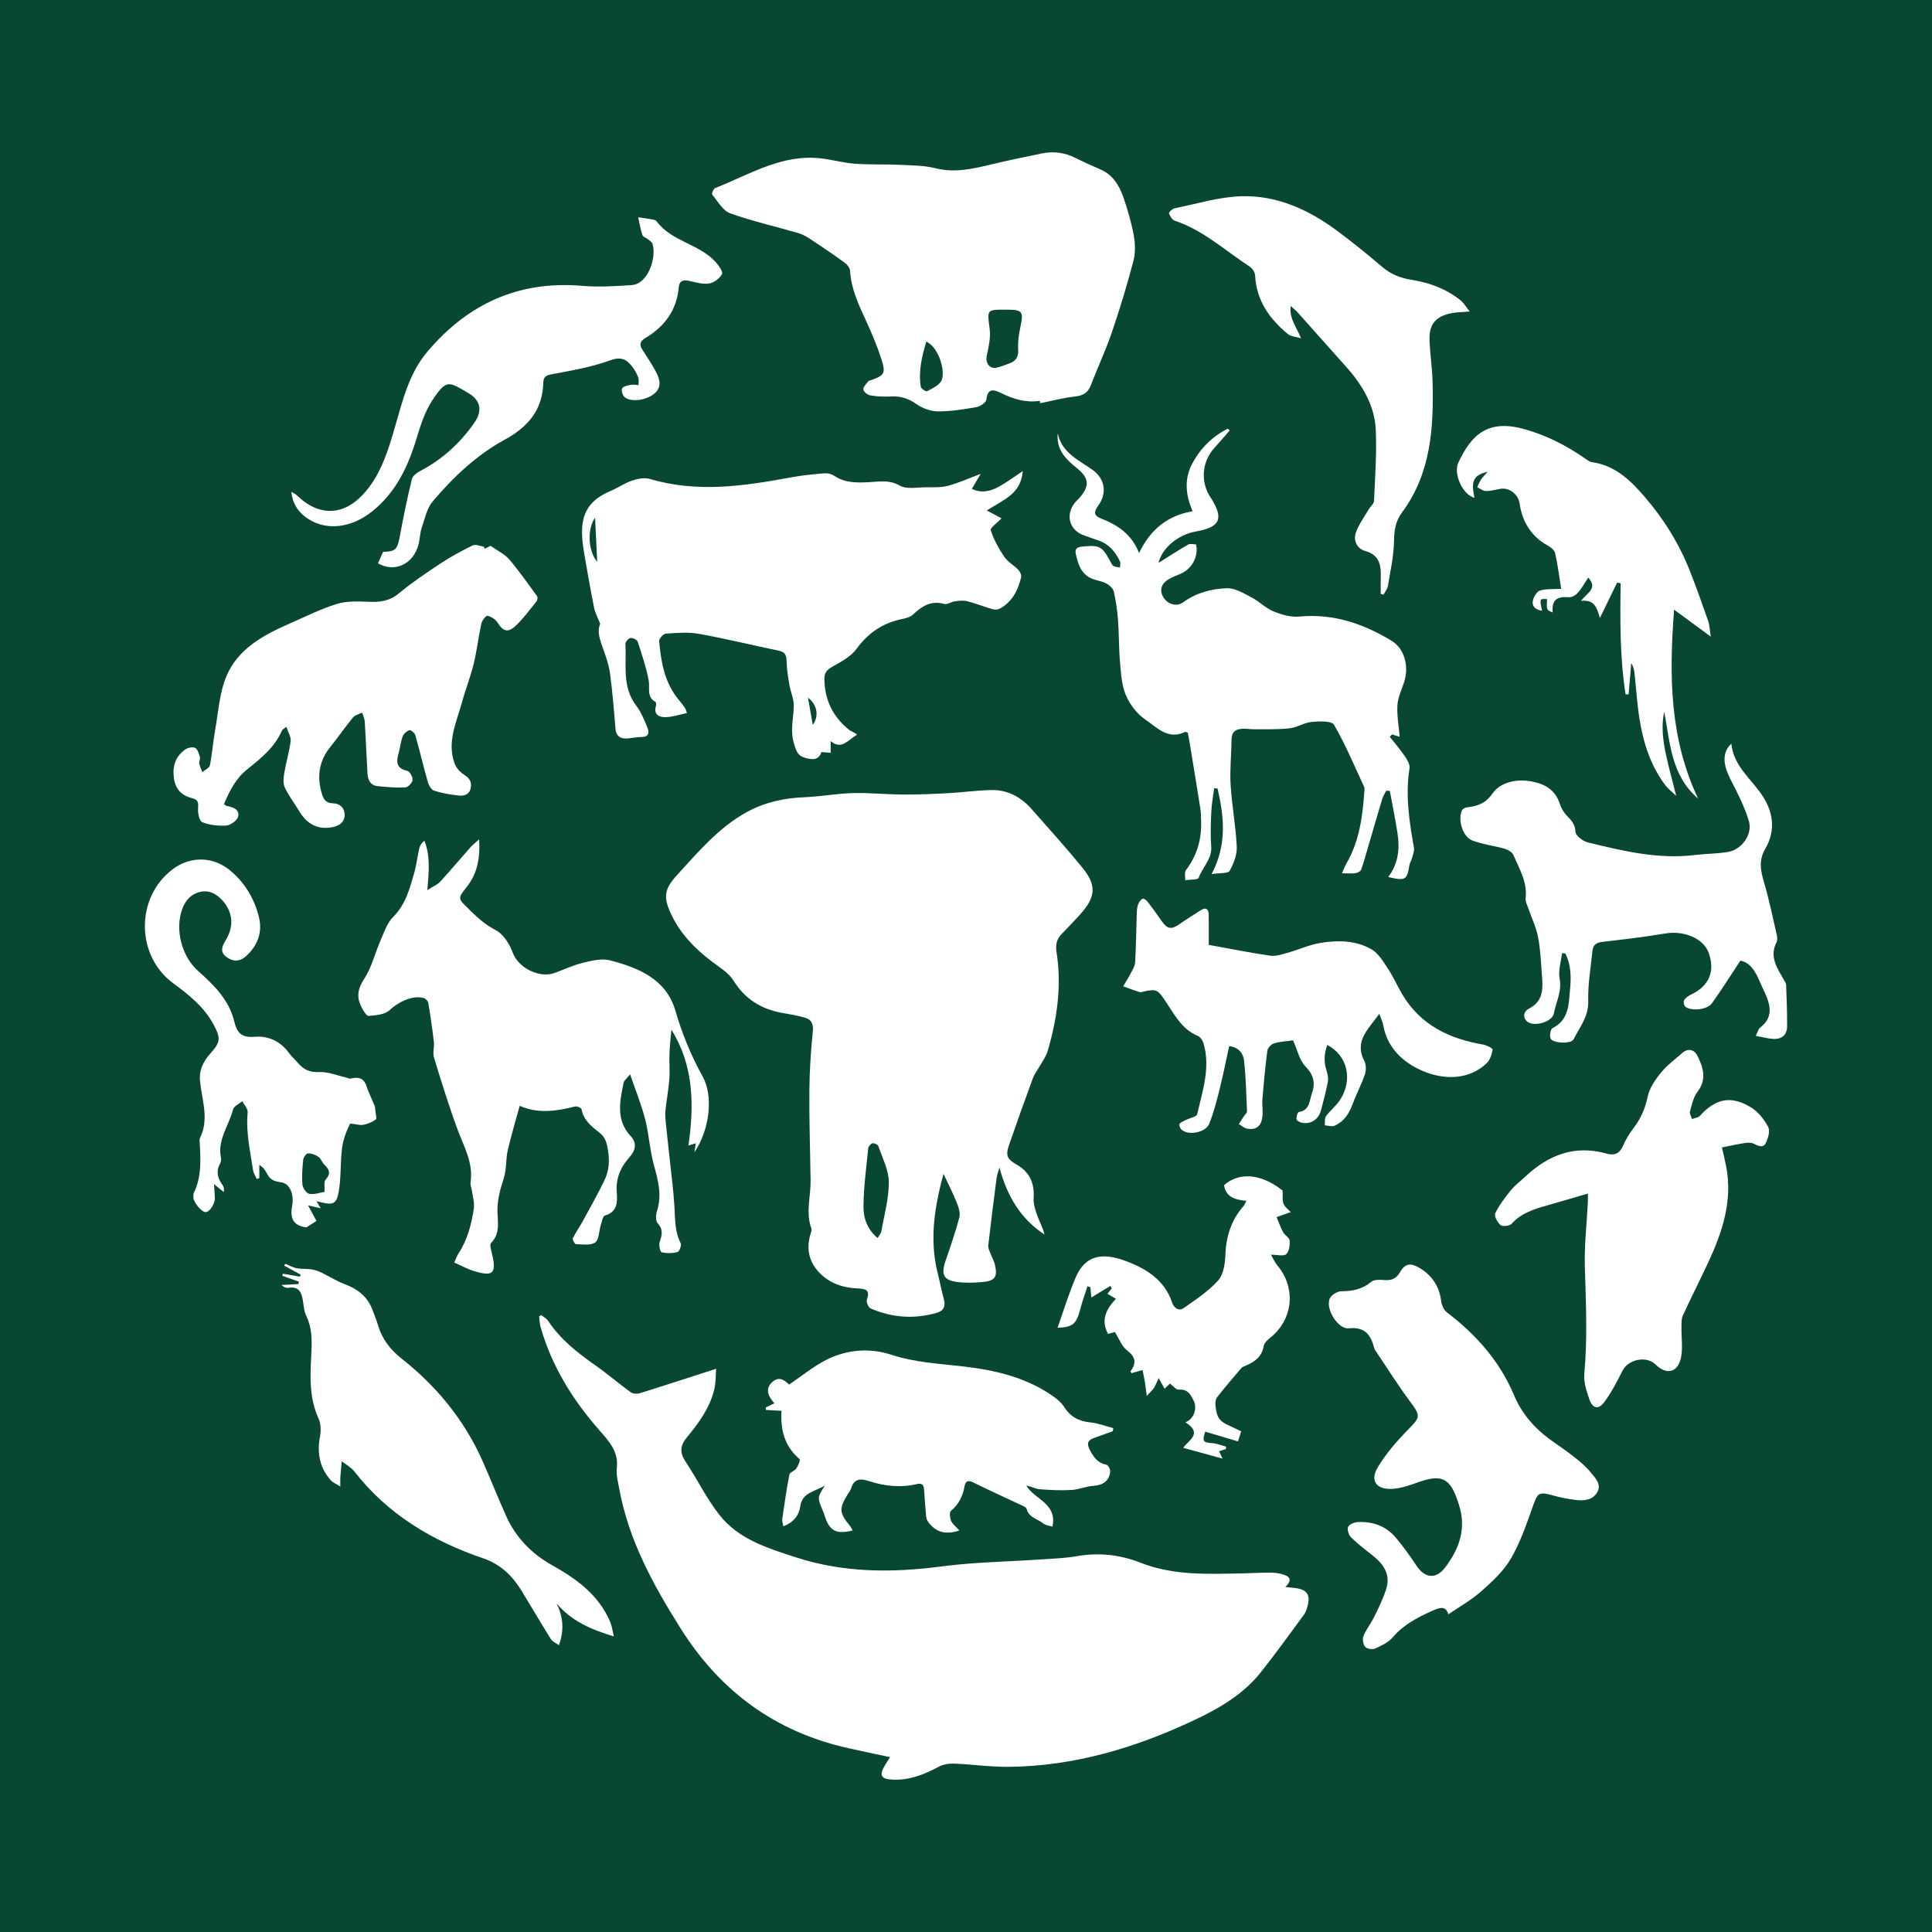
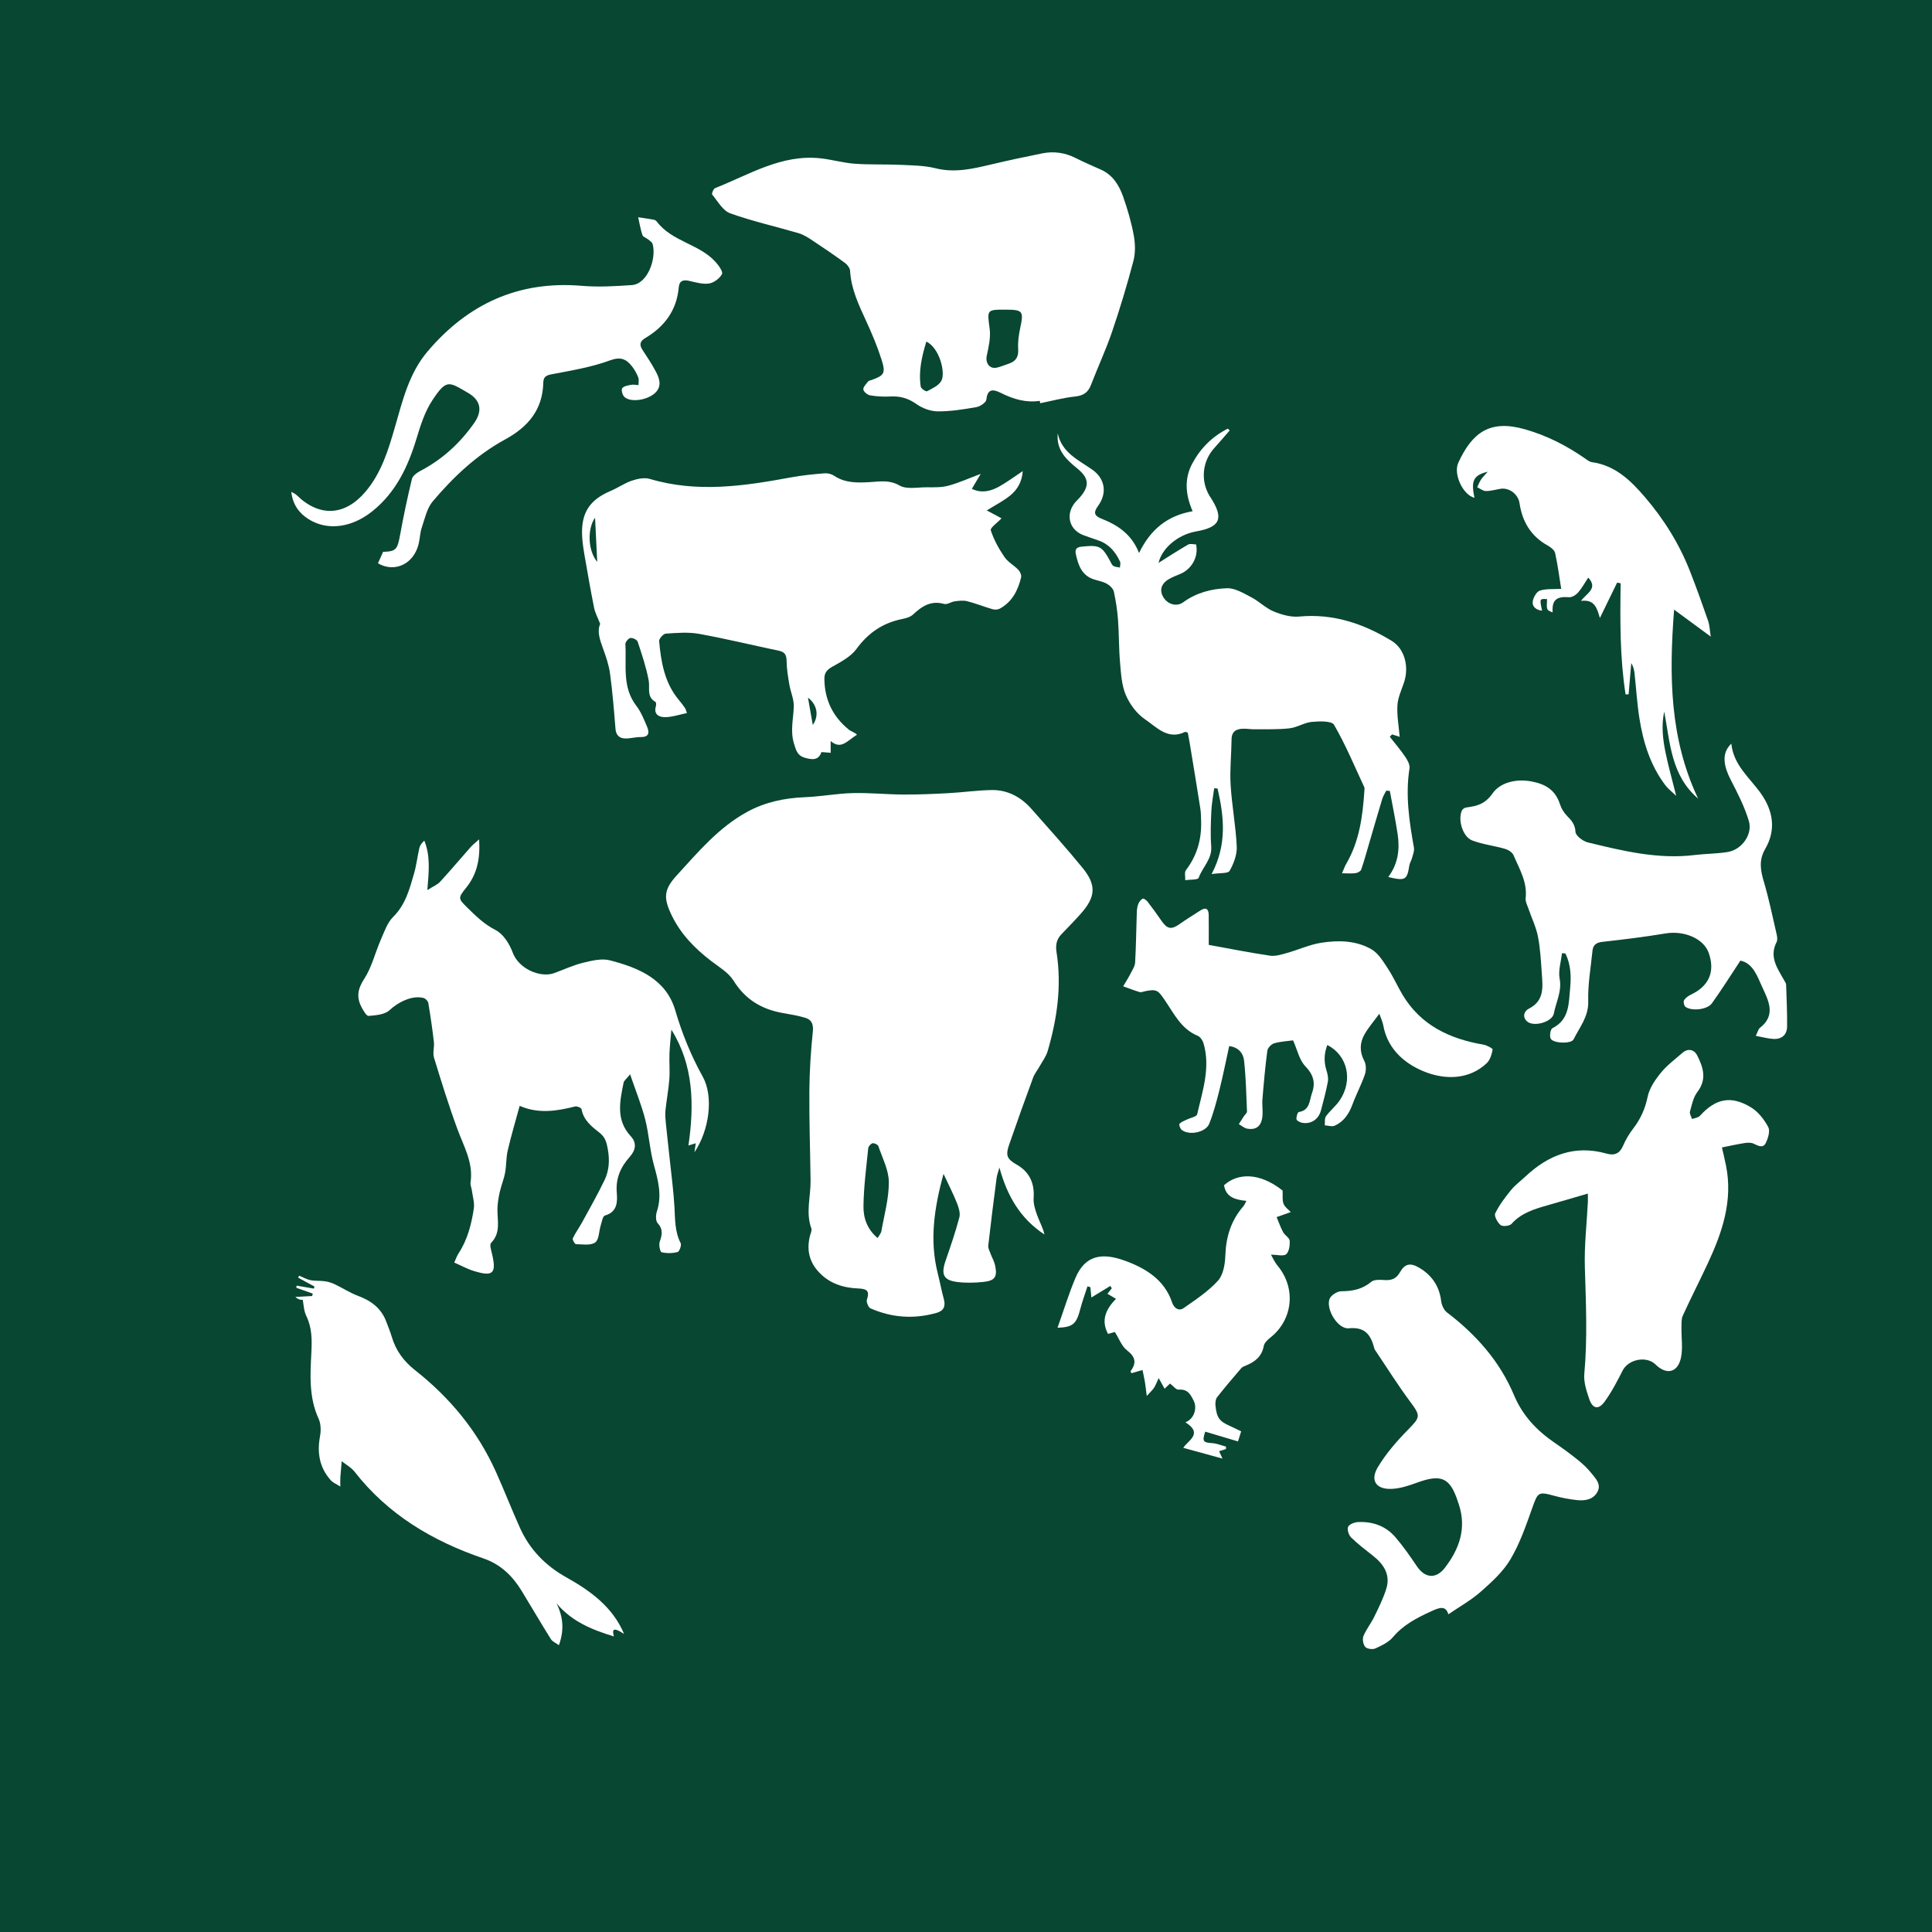
<svg xmlns="http://www.w3.org/2000/svg" version="1.1" id="Layer_1" x="0px" y="0px" width="200px" height="200px" viewBox="0 0 200 200" enable-background="new 0 0 200 200" xml:space="preserve">
  <rect fill="#084732" width="200" height="200" />
  <g>
    <path fill="#FFFFFF" d="M97.672,121.516c-0.972,3.56-1.456,6.877-0.602,10.277c0.226,0.901,0.398,1.815,0.641,2.711   c0.198,0.731-0.037,1.2-0.747,1.402c-2.336,0.664-4.634,0.512-6.85-0.465c-0.226-0.1-0.455-0.664-0.372-0.907   c0.34-0.996-0.101-1.119-0.955-1.156c-1.505-0.066-2.892-0.503-3.983-1.649c-1.05-1.102-1.32-2.372-0.952-3.816   c0.063-0.246,0.215-0.538,0.14-0.74c-0.605-1.646-0.06-3.3-0.082-4.947c-0.04-3.106-0.149-6.213-0.125-9.318   c0.015-2.045,0.151-4.095,0.359-6.13c0.078-0.766-0.134-1.218-0.78-1.415c-0.79-0.241-1.617-0.363-2.433-0.514   c-2.141-0.398-3.801-1.411-4.993-3.329c-0.528-0.85-1.527-1.424-2.357-2.065c-1.67-1.29-3.111-2.763-4.042-4.687   c-0.892-1.844-0.822-2.686,0.534-4.168c2.204-2.409,4.314-4.929,7.243-6.538c1.865-1.024,3.869-1.448,5.987-1.534   c1.657-0.067,3.305-0.383,4.961-0.427c1.744-0.046,3.493,0.141,5.241,0.15c1.553,0.009,3.108-0.059,4.66-0.142   c1.499-0.081,2.993-0.299,4.492-0.323c1.662-0.026,3.036,0.726,4.126,1.96c1.781,2.017,3.587,4.015,5.286,6.1   c1.463,1.795,1.356,3.019-0.211,4.77c-0.64,0.716-1.313,1.403-1.979,2.096c-0.509,0.529-0.622,1.129-0.508,1.854   c0.551,3.487,0.064,6.895-0.918,10.245c-0.166,0.566-0.551,1.07-0.844,1.597c-0.217,0.389-0.514,0.746-0.665,1.157   c-0.85,2.313-1.685,4.632-2.488,6.962c-0.379,1.101-0.201,1.468,0.802,2.04c1.317,0.751,1.851,1.928,1.744,3.457   c-0.041,0.583,0.161,1.21,0.364,1.777c0.237,0.661,0.596,1.279,0.755,1.993c-2.517-1.653-3.879-4.037-4.659-6.928   c-0.102,0.375-0.25,0.744-0.3,1.125c-0.303,2.314-0.593,4.63-0.857,6.949c-0.029,0.254,0.121,0.536,0.217,0.795   c0.153,0.416,0.392,0.81,0.485,1.237c0.263,1.202,0,1.61-1.217,1.736c-0.883,0.091-1.793,0.115-2.671,0.007   c-1.458-0.181-1.726-0.772-1.227-2.218c0.51-1.48,1.023-2.963,1.421-4.475c0.118-0.45-0.074-1.032-0.259-1.499   C98.68,123.582,98.214,122.681,97.672,121.516z M90.856,128.162c0.159-0.288,0.345-0.489,0.385-0.716   c0.297-1.693,0.782-3.392,0.77-5.087c-0.009-1.239-0.665-2.48-1.081-3.704c-0.055-0.162-0.42-0.341-0.599-0.305   c-0.183,0.037-0.432,0.317-0.452,0.511c-0.201,2.002-0.468,4.007-0.493,6.013C89.37,126.066,89.761,127.26,90.856,128.162z" />
-     <path fill="#FFFFFF" d="M92.142,181.898c-1.541-0.33-2.943-0.619-4.34-0.931c-7.525-1.683-13.235-5.865-17.339-12.384   c-2.836-4.504-5.368-9.111-6.348-14.416c-0.133-0.723-0.344-1.477-0.261-2.186c0.201-1.727-0.827-2.805-1.821-3.939   c-2.759-3.145-4.926-6.629-6.076-10.687c-0.098-0.347-0.098-0.721-0.143-1.082c0.073-0.045,0.146-0.09,0.219-0.136   c0.245,0.202,0.556,0.361,0.723,0.614c1.263,1.916,3.022,3.284,4.869,4.582c1.254,0.881,2.42,1.886,3.66,2.788   c0.223,0.162,0.65,0.195,0.927,0.109c2.582-0.802,5.152-1.644,7.92-2.537c-0.047,0.601-0.013,1.378-0.184,2.107   c-0.451,1.921-1.599,3.489-2.823,4.973c-0.716,0.868-0.794,1.58-0.159,2.531c1.225,1.832,2.186,3.862,3.553,5.573   c1.983,2.483,4.949,3.39,7.872,4.338c4.972,1.612,9.986,1.61,15.108,0.937c3.386-0.444,6.824-0.486,10.238-0.721   c1.246-0.086,2.505-0.12,3.731-0.335c2.282-0.401,4.487-0.156,6.61,0.678c3.45,1.356,7.039,1.164,10.624,1.097   c0.929-0.017,1.858-0.076,2.787-0.076c0.411,0,0.836,0.051,1.231,0.162c0.663,0.188,1.185,0.491,0.338,1.326   c0.456,0.05,0.76,0.078,1.063,0.117c1.179,0.153,1.552,0.7,1.239,1.853c-0.083,0.306-0.18,0.633-0.363,0.882   c-1.474,2.002-2.926,4.023-4.471,5.969c-1.816,2.288-4.272,3.724-6.878,4.953c-6.095,2.874-12.437,4.778-19.225,4.844   c-1.883,0.018-3.768-0.259-5.654-0.333c-0.535-0.021-1.143,0.079-1.606,0.329c-1.492,0.805-3.011,1.405-4.746,1.329   c-1.21-0.053-1.435-0.424-0.819-1.464C91.736,182.519,91.894,182.285,92.142,181.898z" />
    <path fill="#FFFFFF" d="M62.131,64.585c-0.265-0.683-0.525-1.147-0.625-1.644c-0.358-1.786-0.674-3.582-0.982-5.378   c-0.124-0.724-0.243-1.457-0.268-2.189c-0.082-2.326,0.809-3.642,2.947-4.548c0.755-0.32,1.446-0.81,2.217-1.071   c0.576-0.195,1.293-0.342,1.848-0.177c4.909,1.464,9.771,0.738,14.644-0.165c1.129-0.209,2.279-0.319,3.424-0.416   c0.328-0.028,0.73,0.066,1.002,0.248c1.165,0.775,2.423,0.74,3.746,0.662c1.001-0.06,1.99-0.251,3.04,0.354   c0.72,0.415,1.831,0.183,2.767,0.183c0.757,0,1.546,0.033,2.264-0.159c1.087-0.291,2.125-0.765,3.368-1.231   c-0.313,0.53-0.585,0.991-0.916,1.551c0.973,0.473,1.91,0.263,2.778-0.212c0.832-0.456,1.597-1.035,2.489-1.625   c-0.071,1.088-0.546,1.906-1.277,2.507c-0.703,0.578-1.538,0.995-2.448,1.565c0.558,0.298,1.037,0.554,1.528,0.816   c-0.427,0.457-1.194,0.986-1.112,1.242c0.312,0.972,0.83,1.902,1.409,2.754c0.362,0.532,0.998,0.87,1.456,1.348   c0.176,0.184,0.328,0.543,0.274,0.77c-0.325,1.35-0.93,2.545-2.214,3.24c-0.202,0.109-0.516,0.121-0.743,0.055   c-0.882-0.256-1.74-0.602-2.628-0.829c-0.403-0.103-0.862-0.041-1.287,0.015c-0.375,0.049-0.783,0.357-1.097,0.269   c-1.359-0.382-2.299,0.231-3.22,1.098c-0.281,0.264-0.743,0.385-1.143,0.467c-1.994,0.405-3.502,1.435-4.718,3.102   c-0.585,0.802-1.605,1.327-2.507,1.84c-0.55,0.313-0.813,0.627-0.807,1.252c0.021,2.141,0.858,3.886,2.506,5.234   c0.266,0.218,0.64,0.304,0.869,0.545c-1.023,0.625-1.633,1.591-2.724,0.654c0,0.494,0,0.793,0,1.215   c-0.295-0.023-0.59-0.045-0.958-0.074c-0.295,0.914-1.019,0.792-1.748,0.58c-0.73-0.212-0.877-0.747-1.095-1.467   c-0.403-1.333-0.053-2.564-0.017-3.844c0.021-0.743-0.331-1.49-0.459-2.245c-0.137-0.807-0.273-1.624-0.285-2.439   c-0.009-0.618-0.167-0.942-0.802-1.075c-2.755-0.575-5.492-1.247-8.26-1.746c-1.116-0.201-2.298-0.1-3.442-0.024   c-0.259,0.017-0.714,0.528-0.692,0.776c0.197,2.176,0.562,4.316,2.029,6.076c0.225,0.27,0.442,0.548,0.641,0.837   c0.086,0.124,0.116,0.287,0.21,0.534c-0.785,0.16-1.512,0.414-2.242,0.425c-0.619,0.009-1.239-0.257-0.972-1.148   c0.04-0.133,0.025-0.389-0.052-0.433c-0.941-0.537-0.55-1.433-0.695-2.215c-0.253-1.363-0.703-2.693-1.139-4.014   c-0.067-0.203-0.52-0.425-0.752-0.386c-0.212,0.035-0.536,0.422-0.523,0.635c0.137,2.164-0.371,4.434,1.132,6.381   c0.494,0.64,0.802,1.438,1.124,2.194c0.256,0.601,0.175,1.062-0.675,1.047c-0.551-0.009-1.108,0.172-1.656,0.143   c-0.56-0.03-0.898-0.358-0.949-0.998c-0.153-1.91-0.307-3.822-0.564-5.719c-0.121-0.895-0.427-1.775-0.739-2.63   C62.09,66.211,61.793,65.353,62.131,64.585z M61.6,53.59c-0.801,1.131-0.768,3.383,0.224,4.576   C61.743,56.494,61.673,55.072,61.6,53.59z M84.139,75.047c0.675-0.967,0.451-2.104-0.498-2.829   C83.809,73.171,83.955,73.999,84.139,75.047z" />
    <path fill="#FFFFFF" d="M107.642,41.496c-1.431,0.212-2.721-0.17-3.987-0.798c-0.654-0.325-1.421-0.628-1.545,0.665   c-0.029,0.3-0.633,0.71-1.024,0.779c-1.322,0.233-2.668,0.45-4.003,0.443c-0.746-0.004-1.594-0.316-2.209-0.753   c-0.842-0.597-1.677-0.843-2.68-0.788c-0.699,0.038-1.415,0.002-2.105-0.114c-0.281-0.047-0.688-0.37-0.717-0.607   c-0.032-0.256,0.295-0.57,0.497-0.835c0.066-0.087,0.228-0.104,0.349-0.148c1.313-0.47,1.491-0.696,1.04-2.111   c-0.436-1.367-0.997-2.702-1.598-4.007c-0.766-1.664-1.549-3.304-1.659-5.181c-0.017-0.289-0.279-0.641-0.53-0.824   c-1.101-0.805-2.231-1.573-3.369-2.325c-0.446-0.295-0.917-0.601-1.422-0.749c-2.363-0.696-4.78-1.231-7.093-2.061   c-0.762-0.274-1.285-1.247-1.864-1.945c-0.072-0.087,0.132-0.595,0.305-0.663c3.543-1.397,6.889-3.537,10.944-3.081   c1.174,0.132,2.329,0.469,3.504,0.556c1.56,0.115,3.133,0.043,4.697,0.115c1.233,0.057,2.499,0.061,3.683,0.357   c1.969,0.493,3.809,0.063,5.686-0.381c1.773-0.419,3.555-0.803,5.341-1.162c1.196-0.24,2.351-0.082,3.457,0.476   c0.857,0.432,1.742,0.812,2.619,1.203c1.243,0.554,1.896,1.627,2.314,2.818c0.455,1.296,0.843,2.631,1.092,3.98   c0.159,0.861,0.186,1.824-0.034,2.661c-0.65,2.473-1.391,4.927-2.217,7.348c-0.636,1.863-1.475,3.655-2.18,5.495   c-0.304,0.793-0.803,1.099-1.65,1.189c-1.213,0.129-2.406,0.453-3.607,0.694C107.667,41.657,107.655,41.576,107.642,41.496z    M104.118,32.056c-1.996-0.005-1.93,0.006-1.669,1.98c0.119,0.901-0.102,1.872-0.299,2.783c-0.16,0.74,0.274,1.393,1.017,1.243   c0.434-0.088,0.847-0.28,1.271-0.419c0.746-0.246,1.018-0.72,0.964-1.531c-0.047-0.717,0.062-1.462,0.213-2.171   C105.982,32.211,105.885,32.06,104.118,32.056z M95.895,35.357c-0.469,1.544-0.826,3.074-0.579,4.676   c0.03,0.197,0.541,0.529,0.653,0.469c0.538-0.286,1.194-0.583,1.474-1.069C97.9,38.641,97.295,36.045,95.895,35.357z" />
    <path fill="#FFFFFF" d="M71.888,119.286c0.065-0.442,0.095-0.649,0.138-0.938c-0.257,0.08-0.444,0.138-0.759,0.236   c0.611-4.247,0.539-8.312-1.765-11.992c-0.066,0.79-0.167,1.628-0.199,2.469c-0.034,0.888,0.052,1.782-0.015,2.666   c-0.082,1.08-0.289,2.149-0.401,3.228c-0.045,0.429-0.003,0.872,0.04,1.305c0.126,1.27,0.277,2.537,0.41,3.806   c0.17,1.618,0.386,3.234,0.481,4.857c0.075,1.286,0.024,2.565,0.645,3.768c0.109,0.211-0.134,0.871-0.32,0.918   c-0.528,0.137-1.131,0.15-1.657,0.021c-0.155-0.038-0.305-0.767-0.192-1.087c0.25-0.711,0.37-1.282-0.217-1.924   c-0.216-0.237-0.199-0.84-0.078-1.207c0.544-1.651,0.142-3.187-0.302-4.785c-0.43-1.547-0.51-3.19-0.907-4.749   c-0.379-1.487-0.968-2.92-1.562-4.664c-0.374,0.469-0.631,0.647-0.675,0.868c-0.385,1.924-0.828,3.847,0.742,5.539   c0.631,0.681,0.534,1.425-0.114,2.147c-0.926,1.031-1.455,2.209-1.335,3.674c0.079,0.969,0.077,2.014-1.229,2.392   c-0.224,0.065-0.315,0.654-0.429,1.014c-0.192,0.607-0.169,1.484-0.574,1.77c-0.476,0.336-1.312,0.194-1.99,0.178   c-0.123-0.003-0.389-0.47-0.328-0.6c0.277-0.587,0.668-1.119,0.98-1.691c0.787-1.442,1.601-2.872,2.31-4.352   c0.471-0.983,0.536-2.034,0.34-3.155c-0.124-0.709-0.261-1.262-0.84-1.718c-0.827-0.652-1.677-1.301-1.887-2.458   c-0.025-0.137-0.47-0.332-0.664-0.282c-1.919,0.491-3.828,0.777-5.739-0.065c-0.434,1.599-0.881,3.092-1.235,4.608   c-0.176,0.755-0.133,1.559-0.276,2.325c-0.128,0.687-0.409,1.344-0.559,2.028c-0.128,0.586-0.231,1.192-0.232,1.789   c-0.002,1.189,0.351,2.406-0.657,3.439c-0.18,0.185,0.017,0.787,0.108,1.18c0.457,1.977,0.093,2.338-1.874,1.736   c-0.676-0.207-1.309-0.558-2.047-0.881c0.154-0.334,0.26-0.67,0.446-0.953c0.926-1.411,1.333-3.006,1.579-4.635   c0.09-0.597-0.117-1.241-0.199-1.863c-0.038-0.285-0.179-0.578-0.139-0.848c0.304-2.024-0.691-3.701-1.351-5.491   c-0.901-2.443-1.672-4.936-2.434-7.428c-0.15-0.492,0.052-1.081-0.01-1.614c-0.157-1.353-0.354-2.703-0.58-4.046   c-0.033-0.197-0.286-0.455-0.485-0.509c-1.165-0.314-2.636,0.422-3.526,1.262c-0.489,0.462-1.421,0.531-2.169,0.593   c-0.222,0.018-0.55-0.561-0.735-0.916c-0.532-1.019-0.398-1.877,0.278-2.914c0.788-1.207,1.127-2.701,1.717-4.046   c0.363-0.827,0.672-1.768,1.284-2.375c1.284-1.274,1.701-2.89,2.166-4.505c0.247-0.858,0.344-1.758,0.548-2.631   c0.065-0.276,0.256-0.523,0.511-0.757c0.638,1.569,0.476,3.171,0.313,5.116c0.603-0.382,1.034-0.547,1.314-0.851   c1.08-1.175,2.107-2.4,3.166-3.594c0.232-0.262,0.518-0.476,0.879-0.803c0.123,1.976-0.189,3.588-1.358,5.027   c-0.879,1.082-0.781,1.13,0.169,2.071c0.883,0.874,1.739,1.701,2.9,2.293c0.786,0.401,1.432,1.423,1.758,2.308   c0.632,1.719,2.871,2.66,4.293,2.148c0.994-0.358,1.961-0.819,2.98-1.068c0.908-0.221,1.941-0.479,2.798-0.257   c2.947,0.763,5.815,1.94,6.763,5.171c0.71,2.421,1.629,4.682,2.85,6.879C73.881,113.505,73.442,116.971,71.888,119.286z" />
    <path fill="#FFFFFF" d="M122.959,75.844c-0.167-0.048-0.243-0.098-0.285-0.077c-1.782,0.875-2.946-0.499-4.142-1.306   c-0.854-0.576-1.581-1.556-1.989-2.515c-0.435-1.022-0.496-2.227-0.596-3.362c-0.13-1.466-0.101-2.945-0.21-4.414   c-0.073-0.98-0.222-1.962-0.432-2.922c-0.067-0.307-0.396-0.625-0.688-0.797c-0.377-0.221-0.833-0.317-1.263-0.438   c-1.357-0.379-1.733-1.487-1.989-2.674c-0.097-0.449,0.06-0.695,0.59-0.748c1.871-0.188,2.111-0.083,2.989,1.535   c0.09,0.166,0.171,0.38,0.317,0.463c0.193,0.11,0.448,0.113,0.676,0.162c0.007-0.206,0.087-0.445,0.01-0.612   c-0.459-0.986-1.119-1.789-2.184-2.173c-0.542-0.195-1.092-0.368-1.63-0.574c-1.421-0.543-1.841-2.062-0.911-3.286   c0.154-0.203,0.351-0.374,0.521-0.566c1.076-1.216,1.018-2.041-0.24-3.058c-1.143-0.924-2.172-1.905-2.006-3.619   c0.435,2.018,2.148,2.749,3.593,3.769c1.298,0.915,1.542,2.41,0.601,3.708c-0.486,0.671-0.481,1.034,0.334,1.354   c1.681,0.659,3.132,1.612,3.888,3.555c1.18-2.449,2.957-3.881,5.546-4.327c-0.741-1.71-0.888-3.36-0.02-4.965   c0.852-1.574,2.072-2.784,3.661-3.583c0.066,0.061,0.133,0.122,0.199,0.183c-0.528,0.605-1.047,1.219-1.587,1.813   c-1.244,1.367-1.454,3.363-0.507,4.956c0.049,0.083,0.109,0.158,0.16,0.24c1.342,2.122,0.946,3.007-1.541,3.447   c-1.919,0.339-3.535,1.745-3.891,3.253c0.951-0.595,1.989-1.273,3.061-1.892c0.211-0.122,0.552-0.018,0.821-0.018   c0.282,1.239-0.423,2.536-1.611,3.048c-0.411,0.177-0.839,0.326-1.22,0.555c-0.825,0.496-0.992,1.21-0.504,1.942   c0.457,0.684,1.355,0.921,2.008,0.444c1.353-0.989,2.93-1.397,4.521-1.452c0.836-0.029,1.73,0.523,2.532,0.939   c0.802,0.416,1.469,1.116,2.293,1.457c0.824,0.342,1.79,0.618,2.657,0.536c3.523-0.332,6.647,0.732,9.576,2.516   c1.34,0.817,1.815,2.666,1.285,4.279c-0.259,0.789-0.643,1.58-0.691,2.386c-0.064,1.087,0.143,2.189,0.233,3.27   c-0.134-0.043-0.461-0.148-0.788-0.252c-0.079,0.082-0.158,0.164-0.237,0.246c0.531,0.678,1.097,1.332,1.58,2.043   c0.243,0.357,0.522,0.847,0.462,1.226c-0.438,2.779-0.027,5.493,0.46,8.214c0.059,0.331-0.102,0.709-0.194,1.056   c-0.072,0.272-0.242,0.522-0.285,0.796c-0.237,1.491-0.407,1.606-2.183,1.184c1.022-1.352,1.21-2.872,0.975-4.436   c-0.225-1.5-0.536-2.986-0.81-4.479c-0.125-0.008-0.25-0.017-0.375-0.025c-0.141,0.289-0.323,0.566-0.415,0.871   c-0.482,1.592-0.941,3.19-1.41,4.786c-0.247,0.842-0.474,1.692-0.767,2.519c-0.061,0.172-0.363,0.331-0.574,0.361   c-0.399,0.057-0.813,0.017-1.413,0.017c0.196-0.44,0.292-0.726,0.441-0.981c1.368-2.338,1.703-4.931,1.88-7.564   c0.009-0.127,0.032-0.275-0.017-0.382c-1.009-2.166-1.931-4.384-3.124-6.445c-0.242-0.418-1.525-0.374-2.305-0.301   c-0.779,0.073-1.515,0.574-2.296,0.663c-1.194,0.136-2.41,0.088-3.616,0.102c-0.383,0.005-0.767-0.065-1.15-0.059   c-0.719,0.012-1.233,0.24-1.242,1.106c-0.016,1.567-0.191,3.141-0.098,4.7c0.128,2.137,0.536,4.258,0.635,6.395   c0.039,0.837-0.317,1.764-0.738,2.513c-0.163,0.29-1.004,0.2-1.865,0.334c1.63-3.102,1.275-5.977,0.617-8.856   c-0.117-0.01-0.234-0.02-0.35-0.03c-0.102,0.79-0.258,1.577-0.294,2.369c-0.055,1.213-0.107,2.436-0.013,3.643   c0.103,1.327-0.907,2.164-1.302,3.265c-0.078,0.218-0.905,0.167-1.387,0.24c0.017-0.353-0.103-0.81,0.073-1.041   c1.164-1.525,1.639-3.237,1.568-5.127c-0.016-0.415-0.013-0.835-0.078-1.244c-0.352-2.237-0.721-4.472-1.088-6.706   C123.107,76.595,123.025,76.196,122.959,75.844z" />
-     <path fill="#FFFFFF" d="M50.175,56.809c0.28-0.141,0.561-0.282,0.608-0.306c0.751,0.532,1.466,0.86,1.93,1.403   c1.03,1.206,1.942,2.513,2.877,3.797c0.083,0.114,0.055,0.419-0.041,0.538c-0.721,0.888-1.396,1.835-2.236,2.6   c-0.773,0.704-1.267,0.475-1.818-0.404c-0.208-0.331-0.648-0.609-1.03-0.692c-0.154-0.033-0.567,0.491-0.637,0.811   c-0.302,1.372-0.455,2.778-0.787,4.141c-0.33,1.354-0.85,2.66-1.217,4.006c-0.566,2.075-1.587,4.115-0.759,6.342   c0.159,0.427,0.524,0.853,0.909,1.103c0.544,0.352,0.886,0.708,0.762,1.389c-0.127,0.699-0.662,0.877-1.219,0.818   c-0.874-0.092-1.757-0.24-2.589-0.51c-0.295-0.096-0.553-0.587-0.656-0.947c-0.452-1.585-0.822-3.192-1.273-4.777   c-0.066-0.232-0.462-0.577-0.605-0.534c-0.28,0.083-0.598,0.362-0.704,0.635c-0.206,0.531-0.252,1.121-0.408,1.675   c-0.251,0.892-0.345,1.637,0.877,1.895c0.257,0.054,0.584,0.639,0.553,0.946c-0.029,0.293-0.472,0.758-0.753,0.774   c-0.941,0.051-1.893-0.039-2.837-0.126c-0.735-0.068-1.037-0.599-1.077-1.267c-0.107-1.81-0.173-3.622-0.284-5.432   c-0.019-0.311-0.181-0.613-0.277-0.919c-0.323,0.167-0.74,0.256-0.952,0.513c-0.812,0.986-1.532,2.047-2.337,3.04   c-1.199,1.48-1.406,3.109-0.864,4.886c0.174,0.57,0.453,0.944,1.14,0.951c0.7,0.007,1.181,0.468,1.209,1.136   c0.03,0.717-0.464,1.16-1.169,1.314c-1.519,0.332-2.701-0.23-3.544-1.646c-0.49-0.823-1.091-1.59-1.491-2.453   c-0.197-0.426-0.126-1.024-0.042-1.521c0.184-1.098,0.518-2.173,0.654-3.275c0.053-0.433-0.262-0.912-0.445-1.48   c-0.27,0.225-0.408,0.283-0.451,0.383c-0.753,1.75-2.18,2.886-3.61,4.033c-1.156,0.927-1.816,2.199-2.397,3.597   c0.127,0.083,0.201,0.166,0.287,0.183c0.635,0.121,1.341,0.357,1.185,1.084c-0.086,0.4-0.767,0.904-1.216,0.943   c-0.826,0.07-1.725-0.046-2.495-0.341c-0.299-0.115-0.482-0.94-0.443-1.419c0.05-0.611,0.027-0.919-0.658-1.085   c-1.053-0.254-1.697-0.948-1.846-2.08c-0.16-1.222,0.17-2.239,1.182-2.95c0.265-0.186,0.777-0.287,1.029-0.153   c0.26,0.139,0.382,0.6,0.483,0.944c0.058,0.196-0.105,0.45-0.066,0.659c0.058,0.309,0.208,0.6,0.318,0.899   c0.272-0.234,0.728-0.431,0.783-0.708c0.243-1.218,0.33-2.467,0.549-3.691c0.329-1.848,0.441-3.801,1.148-5.5   c1.206-2.898,3.885-4.316,6.632-5.513c1.586-0.691,3.143-1.487,4.787-1.993c1.031-0.317,2.205-0.278,3.308-0.229   c1.162,0.051,2.156-0.057,3.119-0.856c1.368-1.135,2.854-2.136,4.341-3.117c1.058-0.698,2.18-1.31,3.321-1.863   c0.296-0.144,0.769,0.078,1.161,0.131C50.119,56.665,50.147,56.737,50.175,56.809z" />
    <path fill="#FFFFFF" d="M149.93,167.116c-0.266-0.997-1.022-0.659-1.796-0.305c-1.461,0.67-2.861,1.39-3.938,2.667   c-0.449,0.532-1.171,0.874-1.829,1.172c-0.281,0.127-0.858,0.046-1.04-0.165c-0.217-0.251-0.31-0.807-0.182-1.119   c0.287-0.703,0.786-1.316,1.12-2.003c0.459-0.943,0.931-1.895,1.242-2.891c0.452-1.45-0.249-2.527-1.361-3.407   c-0.776-0.615-1.572-1.214-2.276-1.905c-0.249-0.244-0.431-0.812-0.314-1.098c0.108-0.265,0.649-0.477,1.01-0.496   c1.514-0.077,2.876,0.392,3.876,1.554c0.811,0.943,1.529,1.973,2.224,3.007c0.833,1.24,1.977,1.375,2.906,0.172   c1.498-1.941,2.262-4.087,1.447-6.559c-0.03-0.091-0.062-0.182-0.092-0.273c-0.81-2.499-1.714-2.902-4.233-1.984   c-0.833,0.304-1.714,0.6-2.586,0.645c-1.64,0.084-2.309-0.856-1.476-2.245c0.842-1.403,1.95-2.68,3.102-3.854   c1.328-1.353,1.353-1.436,0.225-2.956c-1.272-1.713-2.407-3.529-3.6-5.3c-0.035-0.053-0.068-0.112-0.084-0.172   c-0.359-1.361-0.912-2.268-2.655-2.096c-1.114,0.11-2.379-1.957-1.988-3.029c0.138-0.379,0.787-0.803,1.204-0.805   c1.168-0.004,2.185-0.198,3.116-0.977c0.3-0.251,0.907-0.216,1.364-0.183c0.715,0.051,1.223-0.131,1.595-0.787   c0.5-0.882,1.051-1.041,1.971-0.507c1.313,0.762,2.112,1.895,2.305,3.451c0.052,0.42,0.274,0.943,0.594,1.186   c3.014,2.294,5.47,5.054,6.943,8.561c0.898,2.14,2.371,3.685,4.233,4.956c0.82,0.559,1.622,1.148,2.395,1.771   c0.496,0.399,0.97,0.845,1.369,1.34c0.451,0.559,1.076,1.169,0.641,1.965c-0.435,0.796-1.283,0.931-2.109,0.843   c-0.791-0.085-1.584-0.233-2.352-0.444c-1.664-0.456-1.702-0.379-2.289,1.278c-0.639,1.803-1.275,3.649-2.241,5.282   c-0.758,1.283-1.938,2.358-3.076,3.362C152.277,165.665,151.062,166.339,149.93,167.116z" />
-     <path fill="#FFFFFF" d="M99.308,158.435c-1.47,0.49-2.47,0.147-3.229-0.895c-0.121-0.167-0.192-0.398-0.211-0.607   c-0.085-0.914-0.146-1.831-0.208-2.747c-0.033-0.488-0.233-0.674-0.751-0.553c-1.667,0.389-3.315,0.221-4.923-0.303   c-0.874-0.285-1.567-0.302-1.882,0.756c-0.062,0.209-0.217,0.391-0.336,0.581c-0.927,1.488-0.896,1.927,0.215,3.289   c0.112,0.137,0.185,0.305,0.287,0.477c-1.722,0.425-2.405,0.052-2.902-1.526c-0.058-0.183-0.125-0.363-0.2-0.54   c-0.563-1.333-0.564-1.333,0.215-2.579c-1.103,0.663-2.343,0.699-2.548,2.184c-0.124,0.9-0.689,1.627-1.741,2.031   c-0.05-0.303-0.147-0.539-0.115-0.757c0.221-1.535,0.439-3.071,0.737-4.592c0.049-0.25,0.549-0.381,0.726-0.644   c0.191-0.284,0.432-0.877,0.334-0.96c-1.567-1.324-1.999-3.061-1.872-5.001c-0.591-0.034-1.108-0.064-1.625-0.094   c-0.003-0.086-0.005-0.173-0.008-0.259c0.269-0.129,0.537-0.258,0.89-0.428c-0.676-0.754-1-1.561-0.135-2.266   c0.72-0.586,1.3-0.008,1.659,0.33c1.349-0.909,2.552-1.918,3.92-2.595c2.108-1.043,4.448-1.222,6.656-0.496   c2.479,0.816,5.009,0.922,7.547,1.223c3.316,0.394,6.562,1.159,9.348,3.174c0.382,0.277,0.756,0.62,1.007,1.013   c0.639,1.001,1.507,1.48,2.689,1.594c0.81,0.078,1.597,0.389,2.395,0.595c-0.018,0.106-0.036,0.212-0.053,0.319   c-0.669,0.241-1.34,0.476-2.007,0.723c-0.648,0.24-0.67,0.637-0.371,1.211c0.385,0.74,0.808,1.358,1.713,1.529   c0.178,0.034,0.417,0.461,0.399,0.69c-0.075,0.975-0.749,1.442-1.718,1.499c-0.768,0.045-1.518,0.387-2.286,0.43   c-1.096,0.061-2.204,0.012-3.299-0.077c-0.445-0.036-0.871-0.301-1.378-0.367c0.856,1.435,3.212,1.814,2.704,4.241   c-0.321-0.106-0.719-0.134-0.971-0.341c-0.582-0.479-1.494-0.591-1.706-1.509c-0.032-0.139-0.281-0.251-0.451-0.331   c-1.695-0.801-3.407-1.568-5.087-2.401c-0.557-0.276-0.8-0.094-0.888,0.407c-0.178,1.018-0.595,1.86-1.409,2.543   c-0.173,0.145-0.112,0.731,0.02,1.037C98.609,157.786,98.959,158.043,99.308,158.435z" />
    <path fill="#FFFFFF" d="M164.375,123.557c-1.519,0.443-2.859,0.842-4.203,1.224c-1.363,0.387-2.695,0.791-3.7,1.914   c-0.2,0.224-0.916,0.298-1.134,0.121c-0.323-0.263-0.685-0.944-0.553-1.214c0.422-0.864,1.023-1.653,1.635-2.406   c0.419-0.516,0.976-0.92,1.465-1.381c2.399-2.26,5.131-3.327,8.438-2.393c0.786,0.222,1.345,0.01,1.694-0.808   c0.273-0.64,0.644-1.258,1.069-1.81c0.757-0.984,1.221-2.036,1.479-3.274c0.185-0.885,0.772-1.748,1.363-2.471   c0.64-0.785,1.481-1.411,2.256-2.082c0.536-0.464,1.189-0.358,1.518,0.294c0.622,1.237,1.012,2.46,0.009,3.77   c-0.424,0.554-0.573,1.336-0.768,2.036c-0.061,0.217,0.138,0.507,0.218,0.763c0.273-0.103,0.632-0.13,0.806-0.322   c1.629-1.798,3.216-2.148,5.295-0.884c0.744,0.452,1.365,1.253,1.783,2.033c0.217,0.405-0.012,1.173-0.259,1.668   c-0.276,0.555-0.786,0.281-1.249,0.057c-0.263-0.127-0.63-0.11-0.935-0.063c-0.746,0.114-1.483,0.283-2.349,0.454   c0.132,0.586,0.299,1.25,0.431,1.92c0.709,3.587-0.388,6.845-1.866,10.022c-0.851,1.83-1.773,3.626-2.612,5.462   c-0.168,0.368-0.132,0.841-0.14,1.267c-0.019,1.019,0.151,2.071-0.044,3.052c-0.315,1.589-1.499,1.872-2.636,0.75   c-0.939-0.928-2.818-0.549-3.413,0.626c-0.561,1.107-1.141,2.224-1.868,3.223c-0.627,0.861-1.238,0.739-1.585-0.272   c-0.287-0.835-0.59-1.759-0.513-2.61c0.335-3.678,0.169-7.344,0.057-11.022c-0.069-2.26,0.2-4.531,0.313-6.797   C164.388,124.1,164.375,123.796,164.375,123.557z" />
    <path fill="#FFFFFF" d="M181.758,107.23c0.221-0.442,0.268-0.704,0.424-0.824c1.726-1.322,0.856-2.886,0.235-4.243   c-0.5-1.094-0.938-2.449-2.251-2.72c-1.007,1.522-1.933,3.002-2.949,4.418c-0.473,0.659-2.059,0.836-2.726,0.377   c-0.152-0.104-0.252-0.53-0.162-0.683c0.149-0.255,0.444-0.464,0.724-0.596c1.87-0.885,2.515-2.383,1.83-4.321   c-0.525-1.484-2.547-2.329-4.463-2.009c-2.172,0.363-4.363,0.627-6.552,0.873c-0.629,0.071-0.956,0.328-1.015,0.918   c-0.174,1.741-0.491,3.489-0.44,5.226c0.047,1.601-0.896,2.689-1.517,3.948c-0.244,0.495-2.144,0.419-2.375-0.085   c-0.13-0.284-0.019-0.965,0.185-1.069c1.761-0.891,1.681-2.542,1.832-4.118c0.12-1.254,0.075-2.474-0.486-3.617   c-0.119-0.01-0.238-0.021-0.357-0.031c-0.097,0.879-0.4,1.797-0.243,2.627c0.252,1.325-0.374,2.423-0.599,3.615   c-0.17,0.899-2.136,1.439-2.798,0.798c-0.472-0.457-0.288-1.046,0.212-1.297c1.617-0.815,1.44-2.24,1.34-3.64   c-0.092-1.277-0.153-2.567-0.397-3.818c-0.193-0.985-0.651-1.918-0.979-2.878c-0.124-0.363-0.337-0.752-0.297-1.105   c0.19-1.666-0.651-3.028-1.258-4.45c-0.126-0.295-0.545-0.558-0.882-0.655c-1.121-0.323-2.306-0.456-3.389-0.866   c-0.991-0.375-1.518-2.166-1.061-3.118c0.067-0.14,0.279-0.273,0.44-0.295c1.091-0.149,1.932-0.327,2.725-1.46   c0.778-1.111,2.397-1.541,4.011-1.242c1.461,0.271,2.492,0.888,2.963,2.355c0.142,0.444,0.414,0.888,0.74,1.221   c0.47,0.479,0.83,0.882,0.872,1.655c0.022,0.395,0.766,0.961,1.272,1.084c3.639,0.887,7.287,1.773,11.092,1.304   c1.142-0.141,2.307-0.123,3.436-0.319c1.419-0.247,2.557-1.817,2.146-3.197c-0.441-1.48-1.165-2.889-1.878-4.27   c-0.666-1.29-1.042-2.705,0.063-3.738c0.233,2.238,1.9,3.52,3.05,5.138c1.286,1.81,1.609,3.78,0.452,5.768   c-0.674,1.158-0.482,2.21-0.132,3.393c0.533,1.802,0.909,3.651,1.333,5.485c0.056,0.242,0.085,0.554-0.02,0.759   c-0.794,1.553,0.11,2.742,0.803,3.983c0.077,0.137,0.182,0.286,0.187,0.432c0.049,1.439,0.116,2.879,0.101,4.319   c-0.009,0.871-0.558,1.338-1.444,1.286C183.003,107.516,182.46,107.359,181.758,107.23z" />
    <path fill="#FFFFFF" d="M142.787,104.944c-0.577,0.79-1.129,1.42-1.533,2.133c-0.498,0.878-0.53,1.79-0.023,2.746   c0.202,0.38,0.204,0.985,0.06,1.407c-0.36,1.057-0.896,2.053-1.284,3.102c-0.357,0.967-0.89,1.77-1.832,2.199   c-0.281,0.128-0.686-0.017-1.035-0.036c0.035-0.319-0.039-0.716,0.125-0.941c0.426-0.589,1.028-1.054,1.43-1.656   c1.383-2.065,0.819-4.64-1.292-5.722c-0.331,0.875-0.371,1.717-0.094,2.604c0.119,0.381,0.22,0.819,0.15,1.199   c-0.186,1.005-0.456,1.996-0.718,2.985c-0.244,0.919-1.043,1.44-1.949,1.264c-0.219-0.042-0.558-0.213-0.578-0.36   c-0.034-0.246,0.112-0.733,0.239-0.752c1.168-0.182,1.092-1.206,1.363-1.959c0.378-1.047,0.167-1.893-0.681-2.77   c-0.632-0.654-0.839-1.718-1.277-2.69c-0.53,0.074-1.265,0.111-1.955,0.305c-0.294,0.083-0.669,0.474-0.708,0.765   c-0.222,1.669-0.371,3.348-0.508,5.026c-0.049,0.603,0.066,1.222-0.007,1.82c-0.12,0.98-0.653,1.387-1.569,1.224   c-0.307-0.055-0.58-0.306-0.868-0.468c0.172-0.267,0.342-0.535,0.515-0.801c0.114-0.175,0.338-0.351,0.331-0.519   c-0.07-1.757-0.114-3.519-0.303-5.264c-0.084-0.777-0.607-1.385-1.539-1.493c-0.342,1.553-0.643,3.073-1.019,4.574   c-0.293,1.169-0.602,2.345-1.047,3.461c-0.362,0.906-2.09,1.247-2.847,0.64c-0.158-0.126-0.309-0.53-0.235-0.622   c0.166-0.206,0.472-0.303,0.727-0.431c0.381-0.192,1.048-0.308,1.107-0.567c0.552-2.415,1.396-4.824,0.655-7.35   c-0.087-0.297-0.335-0.662-0.601-0.771c-1.702-0.698-2.449-2.287-3.383-3.654c-0.696-1.019-0.818-1.222-2.061-0.964   c-0.188,0.039-0.398,0.14-0.562,0.091c-0.578-0.17-1.14-0.393-1.709-0.596c0.257-0.439,0.532-0.868,0.764-1.319   c0.191-0.371,0.451-0.762,0.473-1.156c0.098-1.737,0.114-3.479,0.175-5.218c0.01-0.285,0.052-0.585,0.158-0.846   c0.087-0.214,0.262-0.453,0.459-0.537c0.107-0.046,0.388,0.174,0.512,0.334c0.488,0.633,0.957,1.281,1.41,1.94   c0.611,0.888,1.028,0.961,1.88,0.361c0.706-0.497,1.445-0.948,2.17-1.417c0.568-0.368,0.842-0.156,0.852,0.466   c0.016,0.976,0.004,1.952,0.004,3.101c2.042,0.37,4.179,0.799,6.332,1.118c0.566,0.084,1.196-0.119,1.772-0.28   c1.197-0.334,2.355-0.875,3.571-1.061c1.762-0.271,3.596-0.234,5.178,0.686c0.711,0.413,1.21,1.259,1.689,1.985   c0.575,0.872,0.995,1.843,1.534,2.74c1.891,3.145,4.865,4.54,8.339,5.136c0.362,0.062,0.997,0.401,0.976,0.509   c-0.096,0.498-0.264,1.082-0.615,1.415c-1.813,1.715-4.228,1.69-6.181,0.978c-2.09-0.762-4.06-2.291-4.527-4.887   C143.133,105.781,142.957,105.431,142.787,104.944z" />
-     <path fill="#FFFFFF" d="M63.546,169.402c-2.415-0.733-4.394-1.601-5.935-3.421c0.699,1.412,0.808,2.773,0.248,4.327   c-0.293-0.213-0.662-0.356-0.831-0.625c-1.032-1.648-2.011-3.329-3.024-4.989c-0.947-1.553-2.187-2.762-3.957-3.366   c-5.256-1.795-9.881-4.53-13.353-8.989c-0.34-0.436-0.877-0.719-1.322-1.072c-0.047,0.546-0.1,1.092-0.138,1.639   c-0.017,0.249-0.003,0.5-0.003,0.982c-0.422-0.271-0.768-0.404-0.988-0.65c-1.178-1.318-1.433-2.855-1.113-4.569   c0.108-0.579,0.091-1.288-0.149-1.809c-1.026-2.23-0.861-4.575-0.746-6.897c0.065-1.307,0.06-2.532-0.529-3.74   c-0.244-0.499-0.266-1.111-0.365-1.676c-0.142-0.811-0.446-1.394-1.435-1.235c-0.248,0.04-0.517-0.052-0.769-0.291   c0.58-0.031,1.159-0.063,1.739-0.094c0.024-0.082,0.047-0.164,0.071-0.246c-0.57-0.202-1.139-0.405-1.709-0.607   c0.012-0.074,0.024-0.147,0.036-0.221c0.595,0.103,1.19,0.205,1.785,0.308c0.02-0.072,0.04-0.145,0.06-0.217   c-0.562-0.305-1.123-0.61-1.685-0.915c0.031-0.069,0.061-0.138,0.092-0.208c0.394,0.16,0.776,0.383,1.185,0.464   c0.494,0.098,1.018,0.045,1.519,0.119c0.353,0.052,0.709,0.172,1.032,0.326c0.795,0.379,1.543,0.876,2.363,1.18   c1.367,0.506,2.419,1.291,2.935,2.693c0.188,0.511,0.405,1.014,0.557,1.535c0.42,1.438,1.252,2.553,2.429,3.48   c3.607,2.842,6.464,6.301,8.356,10.508c0.866,1.925,1.632,3.896,2.499,5.821c1.006,2.235,2.648,3.907,4.779,5.098   c2.53,1.414,4.816,3.077,5.991,5.865C63.347,168.321,63.396,168.785,63.546,169.402z" />
+     <path fill="#FFFFFF" d="M63.546,169.402c-2.415-0.733-4.394-1.601-5.935-3.421c0.699,1.412,0.808,2.773,0.248,4.327   c-0.293-0.213-0.662-0.356-0.831-0.625c-1.032-1.648-2.011-3.329-3.024-4.989c-0.947-1.553-2.187-2.762-3.957-3.366   c-5.256-1.795-9.881-4.53-13.353-8.989c-0.34-0.436-0.877-0.719-1.322-1.072c-0.047,0.546-0.1,1.092-0.138,1.639   c-0.017,0.249-0.003,0.5-0.003,0.982c-0.422-0.271-0.768-0.404-0.988-0.65c-1.178-1.318-1.433-2.855-1.113-4.569   c0.108-0.579,0.091-1.288-0.149-1.809c-1.026-2.23-0.861-4.575-0.746-6.897c0.065-1.307,0.06-2.532-0.529-3.74   c-0.244-0.499-0.266-1.111-0.365-1.676c-0.248,0.04-0.517-0.052-0.769-0.291   c0.58-0.031,1.159-0.063,1.739-0.094c0.024-0.082,0.047-0.164,0.071-0.246c-0.57-0.202-1.139-0.405-1.709-0.607   c0.012-0.074,0.024-0.147,0.036-0.221c0.595,0.103,1.19,0.205,1.785,0.308c0.02-0.072,0.04-0.145,0.06-0.217   c-0.562-0.305-1.123-0.61-1.685-0.915c0.031-0.069,0.061-0.138,0.092-0.208c0.394,0.16,0.776,0.383,1.185,0.464   c0.494,0.098,1.018,0.045,1.519,0.119c0.353,0.052,0.709,0.172,1.032,0.326c0.795,0.379,1.543,0.876,2.363,1.18   c1.367,0.506,2.419,1.291,2.935,2.693c0.188,0.511,0.405,1.014,0.557,1.535c0.42,1.438,1.252,2.553,2.429,3.48   c3.607,2.842,6.464,6.301,8.356,10.508c0.866,1.925,1.632,3.896,2.499,5.821c1.006,2.235,2.648,3.907,4.779,5.098   c2.53,1.414,4.816,3.077,5.991,5.865C63.347,168.321,63.396,168.785,63.546,169.402z" />
    <path fill="#FFFFFF" d="M39.127,58.315c0.185-0.415,0.338-0.757,0.529-1.186c1.353-0.051,1.483-0.222,1.774-1.821   c0.349-1.919,0.754-3.83,1.213-5.726c0.079-0.326,0.505-0.641,0.845-0.819c2.297-1.196,4.145-2.891,5.615-4.999   c0.861-1.234,0.669-2.327-0.641-3.088c-2.016-1.17-2.232-1.458-3.699,0.751c-0.795,1.197-1.246,2.659-1.672,4.057   c-0.877,2.877-2.129,5.494-4.527,7.424c-2.143,1.726-4.654,2.059-6.599,0.85c-1.002-0.623-1.665-1.522-1.809-2.841   c0.185,0.11,0.4,0.189,0.549,0.335c2.359,2.305,5.001,2.167,7.138-0.361c1.643-1.943,2.354-4.303,3.04-6.677   c0.791-2.741,1.456-5.556,3.35-7.798c4.18-4.949,9.443-7.384,16.012-6.827c1.706,0.145,3.444,0.04,5.158-0.077   c1.656-0.113,2.573-2.782,2.155-4.252c-0.053-0.186-0.283-0.332-0.452-0.471c-0.196-0.162-0.535-0.255-0.601-0.45   c-0.202-0.598-0.303-1.231-0.443-1.85c0.536,0.082,1.073,0.156,1.606,0.253c0.118,0.022,0.254,0.101,0.326,0.196   c1.559,2.077,4.385,2.307,6.076,4.173c0.325,0.359,0.797,1.018,0.67,1.258c-0.238,0.451-0.833,0.901-1.336,0.978   c-0.663,0.101-1.389-0.122-2.073-0.275c-0.63-0.141-1.008,0-1.069,0.684c-0.209,2.368-1.467,4.051-3.457,5.235   c-0.574,0.342-0.644,0.703-0.283,1.247c0.495,0.747,0.987,1.502,1.405,2.294c0.388,0.734,0.588,1.542-0.159,2.19   c-0.858,0.744-2.535,0.943-3.136,0.361c-0.198-0.191-0.341-0.71-0.223-0.888c0.15-0.225,0.586-0.293,0.912-0.357   c0.248-0.049,0.519,0.014,0.779,0.027c-0.006-0.272,0.061-0.573-0.034-0.809c-0.165-0.41-0.387-0.815-0.663-1.159   c-0.599-0.747-1.169-0.992-2.275-0.585c-1.93,0.71-4.005,1.047-6.039,1.436c-0.604,0.115-0.834,0.298-0.848,0.878   c-0.07,2.802-1.577,4.573-3.968,5.875c-2.927,1.594-5.339,3.874-7.476,6.401c-0.604,0.714-0.816,1.778-1.133,2.708   c-0.184,0.54-0.189,1.138-0.326,1.698C42.827,58.407,40.845,59.312,39.127,58.315z" />
-     <path fill="#FFFFFF" d="M152.149,32.249c-0.842,0.072-1.385,0.067-1.906,0.172c-1.634,0.33-2.322,1.157-2.259,2.821   c0.054,1.438,0.283,2.871,0.318,4.309c0.118,4.76-0.176,9.456-3.149,13.474c-0.709,0.958-0.824,1.874-0.845,3.002   c-0.029,1.548-0.379,3.093-0.633,4.632c-0.052,0.313-0.291,0.596-0.443,0.893c-0.1-0.019-0.2-0.039-0.3-0.058   c0-0.546-0.014-1.092,0.003-1.638c0.041-1.282-0.066-2.395-1.634-2.827c-0.804-0.221-1.227-1.073-0.95-1.872   c0.302-0.871,0.885-1.645,1.356-2.455c0.168-0.289,0.519-0.553,0.532-0.839c0.107-2.428,0.282-4.864,0.187-7.288   c-0.102-2.598-1.404-4.743-3.113-6.649c-1.668-1.86-3.322-3.733-4.987-5.595c-0.168-0.188-0.373-0.342-0.716-0.652   c-0.157,1.27,0.553,2.094,1.081,3.342c-0.605-0.181-1.073-0.193-1.357-0.427c-1.917-1.58-3.277-3.484-3.405-6.089   c-0.016-0.316-0.288-0.727-0.563-0.907c-2.537-1.66-4.803-3.764-7.758-4.753c-0.264-0.089-0.491-0.469-0.593-0.763   c-0.035-0.1,0.343-0.47,0.573-0.516c2.305-0.464,4.609-1.184,6.931-1.252c3.665-0.107,6.932,1.386,9.856,3.545   c1.616,1.194,3.18,2.464,4.708,3.77c0.893,0.763,1.882,1.154,3.018,1.333c1.86,0.294,3.598,0.931,5.086,2.119   C151.517,31.345,151.74,31.744,152.149,32.249z" />
    <path fill="#FFFFFF" d="M175.788,82.669c-2.8-2.387-2.9-5.781-3.507-9.008c-0.314,1.43-0.149,2.862,0.14,4.272   c0.286,1.392,0.677,2.762,1.1,4.453c-0.482-0.462-0.842-0.727-1.102-1.068c-1.578-2.07-2.321-4.482-2.716-7.006   c-0.237-1.516-0.327-3.055-0.494-4.583c-0.04-0.369-0.124-0.733-0.341-1.091c-0.092,1.08-0.184,2.16-0.276,3.239   c-0.105,0.002-0.21,0.003-0.315,0.005c-0.59-3.798-0.569-7.646-0.508-11.497c-0.121-0.026-0.242-0.052-0.363-0.078   c-0.57,1.171-1.14,2.341-1.786,3.668c-0.303-1.012-0.527-1.948-1.956-1.771c0.589-0.797,1.797-1.285,0.748-2.412   c-0.357,0.54-0.648,1.088-1.046,1.543c-0.22,0.252-0.63,0.512-0.932,0.488c-1.316-0.104-1.793,0.293-1.707,1.571   c-0.639-0.247-0.639-0.247-0.577-1.375c-0.781-0.047-0.781-0.047-0.515,1.202c-0.622-0.078-1.043-0.415-0.968-0.957   c0.058-0.417,0.397-1.016,0.741-1.125c0.668-0.211,1.427-0.135,2.207-0.181c-0.198-1.223-0.358-2.478-0.63-3.708   c-0.068-0.305-0.458-0.604-0.771-0.778c-1.738-0.964-2.63-2.474-2.915-4.386c-0.137-0.917-1.051-1.631-1.969-1.485   c-0.505,0.08-1.01,0.237-1.514,0.231c-0.3-0.003-0.597-0.254-0.895-0.393c0.126-0.264,0.227-0.545,0.386-0.787   c0.159-0.243,0.377-0.448,0.697-0.817c-1.488,0.357-1.742,0.95-1.368,2.695c-1.173-0.272-2.22-2.445-1.669-3.637   c1.432-3.099,3.242-4.491,6.885-3.457c2.214,0.629,4.232,1.648,6.12,2.947c0.26,0.179,0.534,0.419,0.825,0.46   c2.412,0.335,4.014,1.9,5.488,3.62c1.97,2.298,3.556,4.848,4.664,7.673c0.664,1.693,1.277,3.407,1.872,5.126   c0.159,0.459,0.169,0.97,0.277,1.642c-1.301-0.957-2.416-1.778-3.796-2.793C172.767,70.002,172.854,76.495,175.788,82.669z" />
-     <path fill="#FFFFFF" d="M32.758,124.342c0.126,0.213,0.243,0.411,0.438,0.74c-0.432-0.1-0.723-0.168-1.307-0.304   c0.363,0.673,0.63,1.166,0.869,1.61c-0.287,0.187-0.579,0.378-1.029,0.671c-1.267-0.165-1.749-0.804-1.484-2.249   c0.197-1.075-0.174-2.288-1.149-2.421c-0.74-0.101-1.11-0.261-1.422-0.837c-0.107-0.197-0.222-0.391-0.358-0.568   c-0.091-0.118-0.225-0.202-0.472-0.416c0,0.56,0,0.975,0,1.39c-0.089,0.03-0.178,0.059-0.267,0.089   c-0.13-0.301-0.332-0.592-0.379-0.906c-0.297-1.983-0.759-3.948-0.559-5.988c0.036-0.365-0.361-0.773-0.559-1.161   c-0.33,0.283-0.868,0.513-0.955,0.857c-0.422,1.668-1.648,3.142-1.248,5.016c0.043,0.202-0.024,0.463-0.124,0.652   c-0.419,0.792-0.204,1.48,0.275,2.151c0.122,0.17,0.196,0.374,0.138,0.73c-0.277-0.222-0.553-0.444-1.013-0.813   c0.038,0.578,0.065,0.972,0.09,1.365c0.041,0.642-0.525,1.531-0.97,1.526c-0.411-0.004-1.253-1.02-1.254-1.523   c0-0.159-0.02-0.341,0.046-0.475c0.824-1.662,0.7-3.431,0.61-5.198c-0.008-0.159-0.037-0.345,0.028-0.476   c0.978-1.963,0.194-3.926,0.003-5.885c-0.111-1.145,0.341-2.047,1.076-2.869c1.055-1.179,1.09-1.553,0.329-2.98   c-0.98-1.837-2.566-3.093-4.194-4.292c-3.87-2.851-3.899-8.896-0.037-11.796c1.827-1.372,4.175-1.343,5.938,0.124   c1.522,1.267,2.507,2.902,2.982,4.815c0.4,1.607-0.139,2.97-1.331,4.064c-0.613,0.563-1.332,0.602-2.018,0.09   c-0.732-0.546-0.453-1.133-0.074-1.761c0.845-1.401,0.737-2.831-0.273-4.01c-0.592-0.691-1.329-1.162-2.267-0.997   c-0.999,0.175-1.632,0.863-1.97,1.789c-0.779,2.139-0.066,4.906,1.654,6.432c1.624,1.442,3.185,2.988,3.708,5.143   c0.323,1.332,0.803,1.765,2.184,1.655c1.379-0.11,2.624,0.471,3.492,1.667c0.28,0.386,0.648,0.708,0.963,1.071   c0.572,0.66,1.19,0.958,2.156,0.916c0.974-0.043,1.969,0.382,2.955,0.604c0.093,0.021,0.194,0.1,0.273,0.08   c0.778-0.196,1.394-0.13,1.69,0.782c0.222,0.683,0.56,1.328,0.826,1.998c0.069,0.174,0.076,0.376,0.094,0.567   c0.028,0.304,0.168,0.788,0.036,0.882c-0.388,0.276-0.872,0.483-1.344,0.556c-0.449,0.069-1.267-0.231-1.338-0.083   c-0.38,0.778-0.698,1.631-0.807,2.487c-0.192,1.505-0.084,3.055-0.351,4.541C34.817,124.734,34.441,124.8,32.758,124.342z    M33.592,123.384c0.035-0.541-0.086-1.045,0.11-1.26c0.563-0.616,0.41-1.046-0.113-1.545c-0.247-0.236-0.358-0.636-0.626-0.824   c-0.303-0.213-0.716-0.365-1.078-0.359c-0.176,0.003-0.469,0.412-0.495,0.66c-0.089,0.857-0.159,1.731-0.081,2.585   c0.032,0.351,0.422,0.903,0.712,0.947C32.57,123.672,33.164,123.453,33.592,123.384z" />
    <path fill="#FFFFFF" d="M128.485,148.173c-0.102,0.323-0.189,0.599-0.329,1.042c-1.123-0.335-2.26-0.673-3.394-1.011   c-0.324,1.013-0.223,1.124,0.735,1.19c0.48,0.033,0.948,0.234,1.421,0.359c-0.003,0.084-0.006,0.168-0.009,0.252   c-0.21,0.067-0.42,0.133-0.707,0.224c0.093,0.205,0.183,0.402,0.349,0.766c-1.437-0.395-2.73-0.751-4.059-1.116   c0.441-0.73,2.12-1.459,0.218-2.643c0.948-0.36,1.219-1.505,0.872-2.207c-0.347-0.703-0.643-1.253-1.577-1.173   c-0.258,0.022-0.552-0.382-0.885-0.632c-0.163,0.156-0.335,0.319-0.562,0.536c-0.191-0.343-0.365-0.657-0.612-1.099   c-0.193,0.41-0.307,0.729-0.485,1.006c-0.159,0.246-0.391,0.446-0.75,0.842c-0.083-0.645-0.123-1.042-0.188-1.436   c-0.066-0.4-0.158-0.795-0.25-1.249c-0.443,0.128-0.796,0.23-1.144,0.33c-0.048-0.1-0.111-0.183-0.094-0.205   c0.638-0.854,0.518-1.478-0.367-2.162c-0.546-0.422-0.817-1.202-1.261-1.901c-0.164,0.047-0.389,0.111-0.703,0.201   c-0.75-1.392-0.243-2.536,0.82-3.633c-0.322-0.191-0.573-0.34-0.881-0.522c0.16-0.203,0.305-0.387,0.449-0.57   c-0.051-0.081-0.102-0.162-0.152-0.243c-0.606,0.37-1.212,0.74-1.962,1.198c-0.051-0.532-0.077-0.799-0.102-1.067   c-0.1-0.03-0.2-0.06-0.301-0.091c-0.251,0.783-0.538,1.556-0.744,2.351c-0.402,1.551-0.765,1.884-2.354,1.937   c0.621-1.747,1.151-3.498,1.861-5.174c1.023-2.415,2.84-2.595,5.132-1.758c2.082,0.761,4.073,1.936,4.866,4.32   c0.176,0.529,0.66,0.951,1.196,0.577c1.244-0.869,2.546-1.727,3.553-2.836c0.552-0.608,0.73-1.713,0.761-2.604   c0.067-1.94,0.595-3.646,1.876-5.111c0.1-0.114,0.153-0.269,0.307-0.547c-1.129-0.112-2.124-0.359-2.317-1.62   c1.379-1.249,3.629-1.379,6.063,0.552c0.025,0.522-0.052,0.989,0.096,1.369c0.136,0.348,0.514,0.602,0.75,0.858   c-0.606,0.215-1.037,0.369-1.467,0.522c0.222,0.523,0.408,1.065,0.677,1.562c0.176,0.325,0.649,0.571,0.673,0.877   c0.037,0.473-0.051,1.128-0.358,1.402c-0.265,0.237-0.908,0.049-1.576,0.049c0.213,0.364,0.385,0.783,0.663,1.113   c1.953,2.325,1.634,5.601-0.727,7.469c-0.287,0.227-0.626,0.548-0.684,0.873c-0.198,1.093-0.911,1.637-1.845,2.02   c-0.17,0.07-0.367,0.14-0.48,0.272c-0.851,0.992-1.703,1.984-2.507,3.014c-0.162,0.208-0.193,0.58-0.164,0.865   c0.127,1.256,0.413,1.629,1.468,2.092C127.697,147.78,128.089,147.983,128.485,148.173z" />
  </g>
</svg>